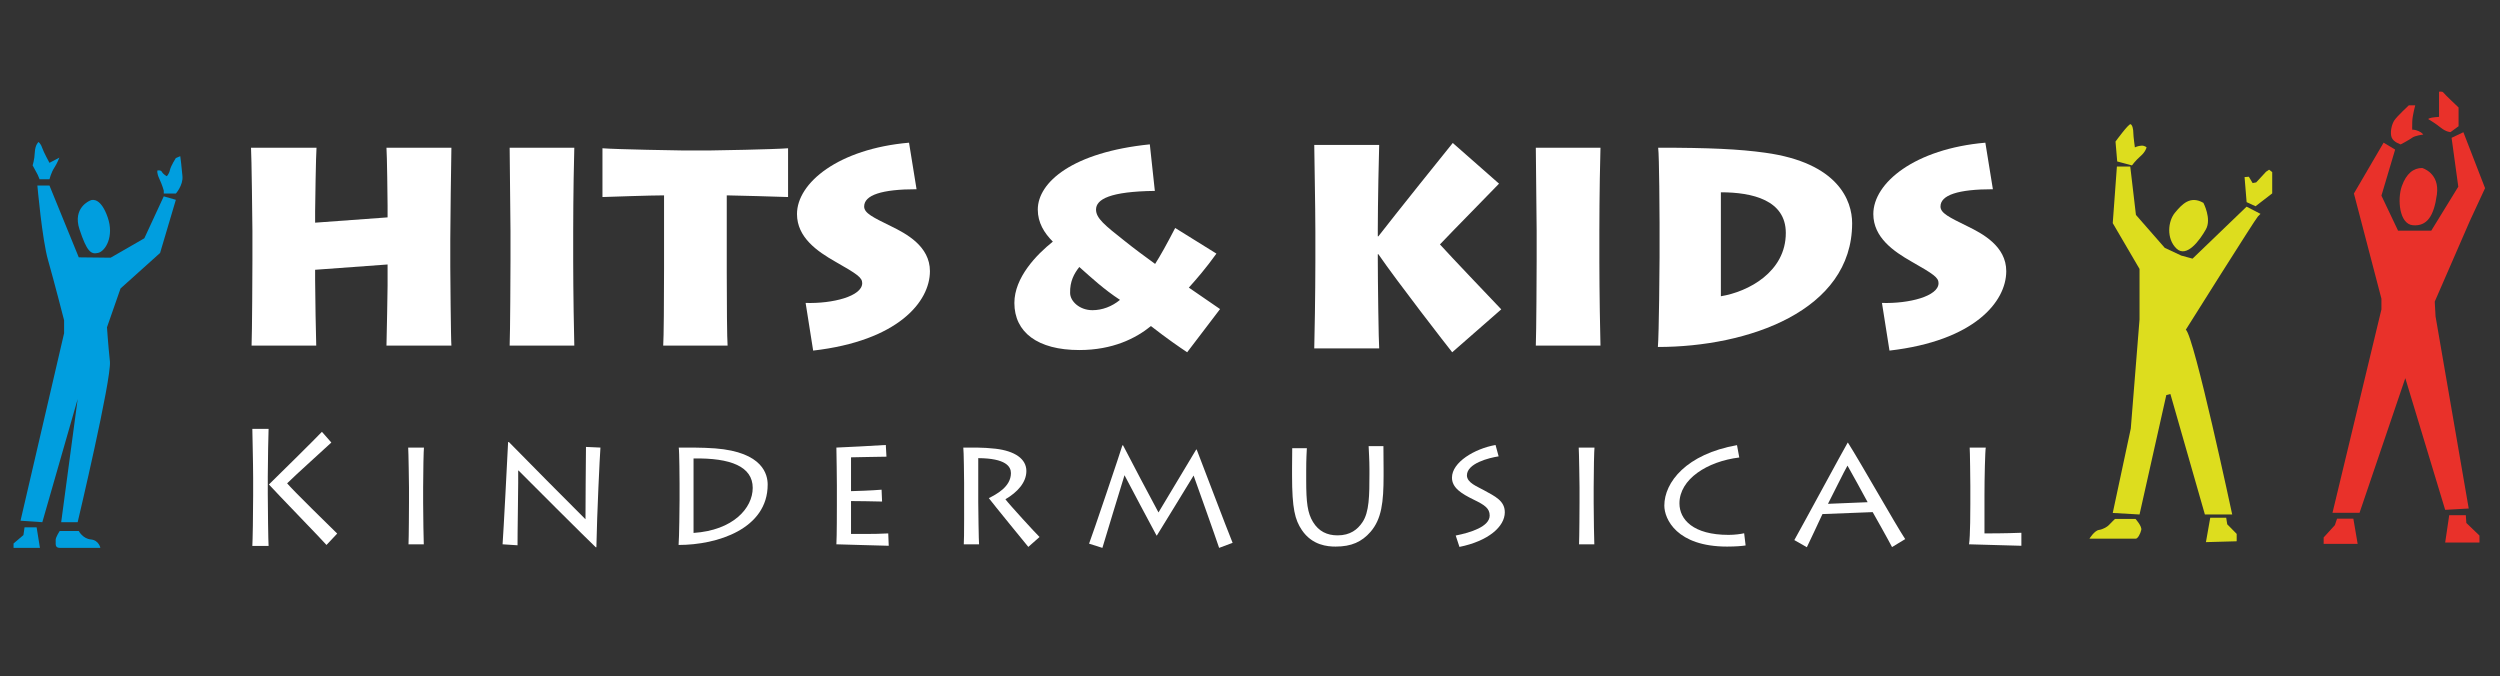
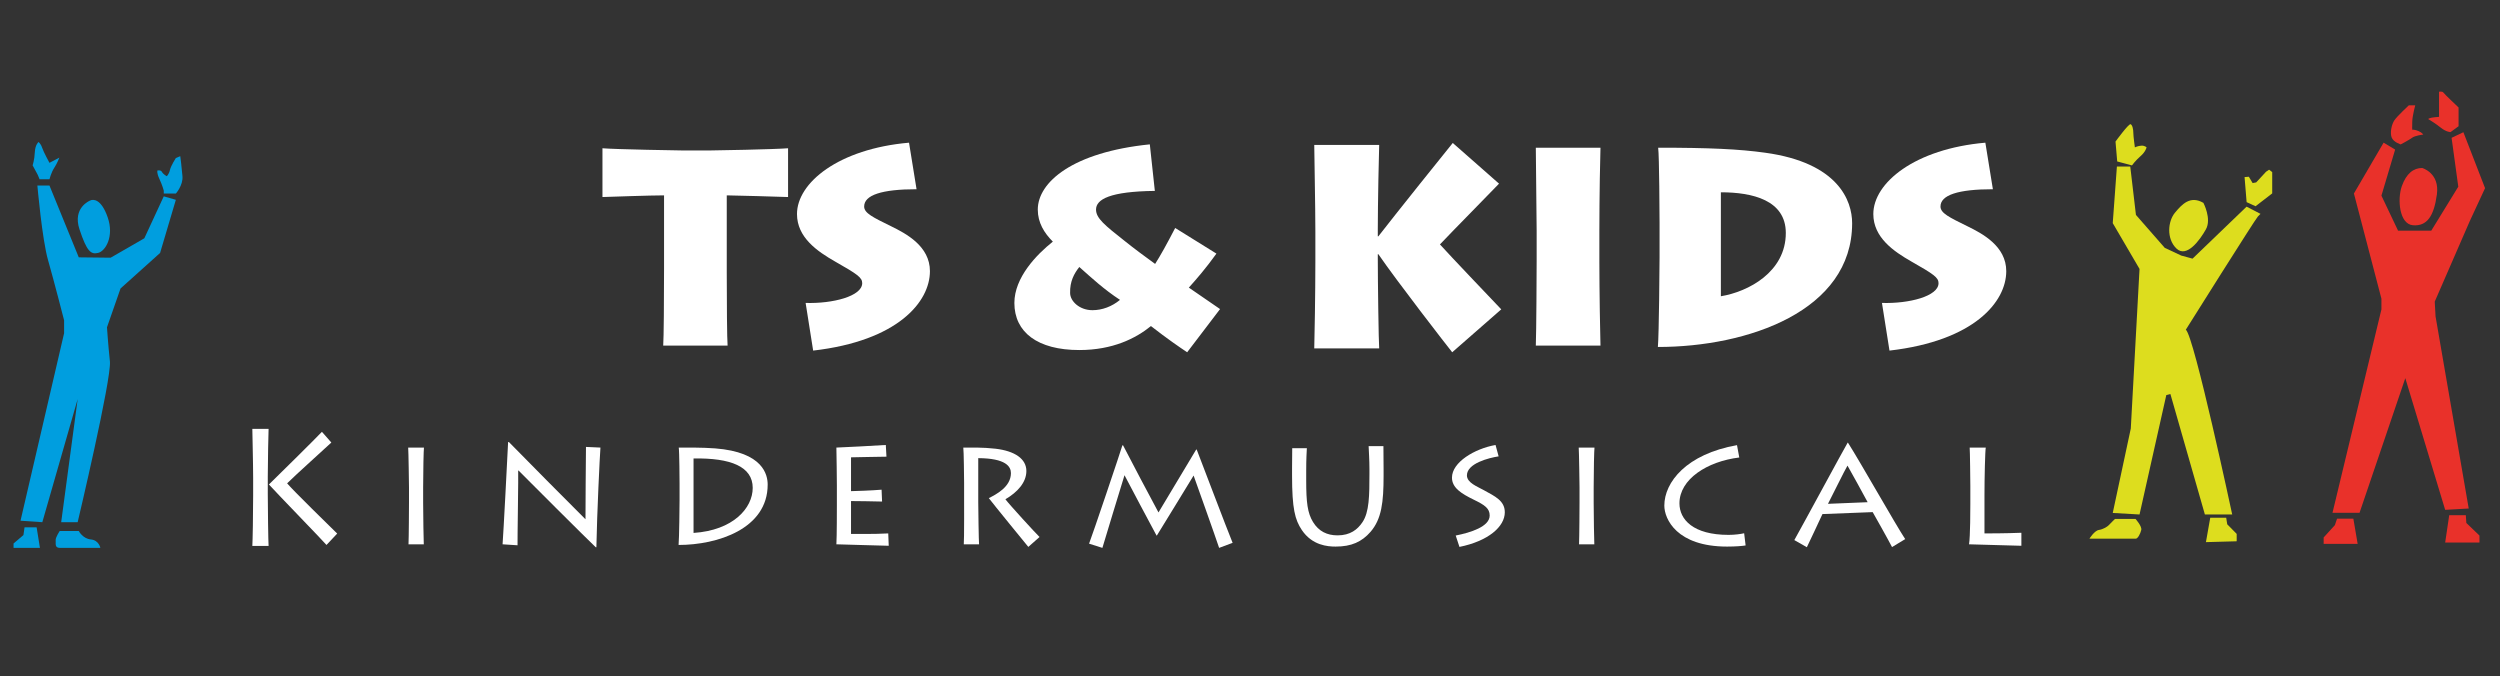
<svg xmlns="http://www.w3.org/2000/svg" width="100%" height="100%" viewBox="0 0 5712 1545" version="1.1" xml:space="preserve" style="fill-rule:evenodd;clip-rule:evenodd;stroke-linejoin:round;stroke-miterlimit:2;">
  <rect x="0" y="0" width="5712" height="1545" fill="#333333" stroke="none" />
  <g transform="matrix(5.556,0,0,5.556,0,0)">
    <g transform="matrix(5.556,0,0,5.556,0,0)">
      <g transform="matrix(0.573,0,0,0.573,-27.284,-67.101)">
        <g transform="matrix(36,0,0,36,76.333,161.744)">
-           <path d="M0.337,0C0.336,-0.023 0.333,-0.191 0.333,-0.236L0.333,-0.272L0.593,-0.291L0.593,-0.215C0.593,-0.196 0.59,-0.034 0.589,0L0.822,0C0.82,-0.019 0.818,-0.269 0.818,-0.282L0.818,-0.382C0.818,-0.406 0.821,-0.686 0.822,-0.71L0.589,-0.71C0.591,-0.688 0.593,-0.519 0.593,-0.502L0.593,-0.46L0.333,-0.441L0.333,-0.481C0.333,-0.499 0.336,-0.692 0.338,-0.71L0.103,-0.71C0.105,-0.686 0.108,-0.429 0.108,-0.412L0.108,-0.304C0.108,-0.278 0.107,-0.044 0.105,0L0.337,0Z" style="fill:white;fill-rule:nonzero;" />
-         </g>
+           </g>
        <g transform="matrix(36,0,0,36,109.669,161.744)">
-           <path d="M0.333,-0.41C0.333,-0.53 0.336,-0.692 0.337,-0.71L0.105,-0.71C0.105,-0.686 0.108,-0.429 0.108,-0.412L0.108,-0.304C0.108,-0.278 0.107,-0.044 0.105,0L0.337,0C0.336,-0.023 0.333,-0.202 0.333,-0.302L0.333,-0.41Z" style="fill:white;fill-rule:nonzero;" />
-         </g>
+           </g>
        <g transform="matrix(36,0,0,36,125.545,161.744)">
          <path d="M0.446,0C0.444,-0.02 0.443,-0.158 0.443,-0.261L0.443,-0.539C0.459,-0.539 0.644,-0.534 0.663,-0.533L0.663,-0.708C0.614,-0.704 0.396,-0.7 0.377,-0.7L0.29,-0.7C0.279,-0.7 0.042,-0.704 -0.003,-0.708L-0.003,-0.533C0.028,-0.534 0.17,-0.539 0.218,-0.539L0.218,-0.277C0.218,-0.168 0.217,-0.026 0.215,0L0.446,0Z" style="fill:white;fill-rule:nonzero;" />
        </g>
        <g transform="matrix(36,0,0,36,149.305,161.744)">
          <path d="M0.093,0.018C0.397,-0.017 0.512,-0.157 0.512,-0.267C0.512,-0.357 0.426,-0.402 0.373,-0.428C0.308,-0.46 0.276,-0.475 0.276,-0.499C0.276,-0.54 0.339,-0.561 0.464,-0.561L0.437,-0.728C0.184,-0.706 0.035,-0.584 0.035,-0.472C0.035,-0.388 0.108,-0.338 0.171,-0.302C0.252,-0.256 0.269,-0.244 0.269,-0.224C0.269,-0.177 0.163,-0.15 0.066,-0.153L0.093,0.018Z" style="fill:white;fill-rule:nonzero;" />
        </g>
        <g transform="matrix(36,0,0,36,177.997,161.744)">
          <path d="M0.298,-0.127C0.252,-0.127 0.218,-0.159 0.218,-0.189C0.217,-0.23 0.232,-0.258 0.251,-0.282C0.296,-0.242 0.339,-0.202 0.397,-0.164C0.368,-0.14 0.333,-0.127 0.298,-0.127ZM0.756,-0.131C0.724,-0.153 0.677,-0.185 0.644,-0.208C0.671,-0.238 0.705,-0.277 0.743,-0.33L0.595,-0.422C0.565,-0.364 0.541,-0.321 0.523,-0.293C0.486,-0.32 0.449,-0.347 0.413,-0.376C0.342,-0.432 0.311,-0.457 0.311,-0.488C0.311,-0.525 0.361,-0.553 0.522,-0.555L0.504,-0.722C0.227,-0.694 0.102,-0.586 0.102,-0.488C0.102,-0.441 0.125,-0.404 0.156,-0.373C0.097,-0.326 0.018,-0.244 0.018,-0.153C0.018,-0.048 0.101,0.016 0.251,0.016C0.371,0.016 0.454,-0.026 0.508,-0.07C0.567,-0.024 0.611,0.006 0.638,0.024L0.756,-0.131Z" style="fill:white;fill-rule:nonzero;" />
        </g>
        <g transform="matrix(36,0,0,36,213.637,161.744)">
          <path d="M0.337,0.01C0.335,-0.009 0.332,-0.233 0.332,-0.31L0.332,-0.328L0.334,-0.328C0.399,-0.233 0.582,0.003 0.599,0.024L0.775,-0.13C0.734,-0.173 0.591,-0.323 0.555,-0.363C0.609,-0.42 0.729,-0.541 0.767,-0.581L0.601,-0.727C0.578,-0.699 0.392,-0.467 0.334,-0.392L0.332,-0.392L0.332,-0.418C0.332,-0.505 0.336,-0.704 0.337,-0.72L0.104,-0.72C0.104,-0.697 0.108,-0.495 0.108,-0.408L0.108,-0.302C0.108,-0.188 0.105,-0.019 0.104,0.01L0.337,0.01Z" style="fill:white;fill-rule:nonzero;" />
        </g>
        <g transform="matrix(36,0,0,36,242.221,161.744)">
          <path d="M0.333,-0.41C0.333,-0.53 0.336,-0.692 0.337,-0.71L0.105,-0.71C0.105,-0.686 0.108,-0.429 0.108,-0.412L0.108,-0.304C0.108,-0.278 0.107,-0.044 0.105,0L0.337,0C0.336,-0.023 0.333,-0.202 0.333,-0.302L0.333,-0.41Z" style="fill:white;fill-rule:nonzero;" />
        </g>
        <g transform="matrix(36,0,0,36,258.097,161.744)">
          <path d="M0.108,-0.316C0.108,-0.289 0.106,-0.041 0.102,0.005C0.425,0.005 0.799,-0.124 0.799,-0.439C0.799,-0.52 0.749,-0.656 0.487,-0.692C0.394,-0.705 0.287,-0.71 0.103,-0.71C0.107,-0.682 0.108,-0.461 0.108,-0.44L0.108,-0.316ZM0.328,-0.55C0.441,-0.55 0.561,-0.522 0.561,-0.404C0.561,-0.264 0.426,-0.193 0.328,-0.177L0.328,-0.55Z" style="fill:white;fill-rule:nonzero;" />
        </g>
        <g transform="matrix(36,0,0,36,288.337,161.744)">
          <path d="M0.093,0.018C0.397,-0.017 0.512,-0.157 0.512,-0.267C0.512,-0.357 0.426,-0.402 0.373,-0.428C0.308,-0.46 0.276,-0.475 0.276,-0.499C0.276,-0.54 0.339,-0.561 0.464,-0.561L0.437,-0.728C0.184,-0.706 0.035,-0.584 0.035,-0.472C0.035,-0.388 0.108,-0.338 0.171,-0.302C0.252,-0.256 0.269,-0.244 0.269,-0.224C0.269,-0.177 0.163,-0.15 0.066,-0.153L0.093,0.018Z" style="fill:white;fill-rule:nonzero;" />
        </g>
        <g transform="matrix(21,0,0,21,77.166,187.414)">
          <path d="M0.245,0.01C0.243,-0.009 0.24,-0.233 0.24,-0.31L0.24,-0.418C0.24,-0.505 0.244,-0.694 0.245,-0.71L0.145,-0.71C0.145,-0.687 0.15,-0.495 0.15,-0.408L0.15,-0.302C0.15,-0.188 0.147,-0.019 0.145,0.01L0.245,0.01ZM0.667,-0.066C0.629,-0.103 0.39,-0.337 0.359,-0.375C0.412,-0.428 0.593,-0.59 0.631,-0.626L0.573,-0.692C0.55,-0.666 0.264,-0.384 0.247,-0.368C0.29,-0.32 0.591,-0.01 0.601,0.004L0.667,-0.066Z" style="fill:white;fill-rule:nonzero;" />
        </g>
        <g transform="matrix(21,0,0,21,97.675,187.414)">
          <path d="M0.219,-0.349C0.219,-0.451 0.222,-0.58 0.224,-0.595L0.127,-0.595C0.129,-0.575 0.132,-0.365 0.132,-0.35L0.132,-0.258C0.132,-0.236 0.131,-0.037 0.129,0L0.223,0C0.222,-0.02 0.219,-0.172 0.219,-0.257L0.219,-0.349Z" style="fill:white;fill-rule:nonzero;" />
        </g>
        <g transform="matrix(21,0,0,21,110.414,187.414)">
          <path d="M0.193,0.006C0.192,-0.022 0.199,-0.438 0.197,-0.454L0.199,-0.454C0.21,-0.442 0.648,-0.005 0.674,0.018L0.678,0.018C0.682,-0.196 0.699,-0.544 0.703,-0.595L0.614,-0.599C0.613,-0.571 0.611,-0.178 0.611,-0.154C0.583,-0.181 0.166,-0.601 0.14,-0.629L0.135,-0.629C0.131,-0.541 0.106,-0.064 0.101,0L0.193,0.006Z" style="fill:white;fill-rule:nonzero;" />
        </g>
        <g transform="matrix(21,0,0,21,132.624,187.414)">
          <path d="M0.132,-0.269C0.132,-0.246 0.13,-0.035 0.126,0.004C0.365,0.004 0.674,-0.095 0.674,-0.367C0.674,-0.426 0.648,-0.567 0.351,-0.59C0.272,-0.596 0.179,-0.595 0.127,-0.595C0.131,-0.571 0.132,-0.392 0.132,-0.374L0.132,-0.269ZM0.218,-0.528C0.447,-0.532 0.582,-0.478 0.582,-0.347C0.582,-0.223 0.462,-0.086 0.218,-0.07L0.218,-0.528Z" style="fill:white;fill-rule:nonzero;" />
        </g>
        <g transform="matrix(21,0,0,21,152.945,187.414)">
          <path d="M0.448,-0.067C0.363,-0.062 0.241,-0.064 0.219,-0.064L0.219,-0.266C0.229,-0.266 0.269,-0.265 0.31,-0.265C0.352,-0.264 0.395,-0.263 0.41,-0.263L0.407,-0.336C0.352,-0.331 0.236,-0.327 0.219,-0.327L0.219,-0.535C0.234,-0.535 0.398,-0.539 0.437,-0.539L0.433,-0.611C0.388,-0.608 0.151,-0.595 0.129,-0.595C0.13,-0.579 0.132,-0.374 0.132,-0.36L0.132,-0.247C0.132,-0.227 0.132,-0.045 0.129,0C0.147,0 0.421,0.009 0.451,0.009L0.448,-0.067Z" style="fill:white;fill-rule:nonzero;" />
        </g>
        <g transform="matrix(21,0,0,21,169.38,187.414)">
          <path d="M0.219,-0.53C0.389,-0.529 0.42,-0.478 0.42,-0.438C0.42,-0.353 0.329,-0.307 0.284,-0.284C0.311,-0.248 0.517,0.004 0.527,0.016L0.596,-0.045C0.57,-0.07 0.409,-0.246 0.386,-0.277C0.461,-0.321 0.515,-0.381 0.515,-0.451C0.515,-0.525 0.445,-0.574 0.325,-0.588C0.249,-0.597 0.17,-0.595 0.127,-0.595C0.13,-0.579 0.132,-0.403 0.132,-0.377L0.132,-0.308C0.132,-0.29 0.133,-0.02 0.13,0L0.224,0C0.222,-0.013 0.219,-0.228 0.219,-0.26L0.219,-0.53Z" style="fill:white;fill-rule:nonzero;" />
        </g>
        <g transform="matrix(21,0,0,21,187.663,187.414)">
          <path d="M0.112,0.022C0.121,-0.011 0.232,-0.372 0.248,-0.425C0.288,-0.348 0.394,-0.149 0.445,-0.054L0.447,-0.054C0.486,-0.116 0.644,-0.376 0.673,-0.423C0.685,-0.39 0.809,-0.042 0.83,0.022L0.913,-0.009C0.876,-0.099 0.719,-0.514 0.692,-0.583L0.689,-0.583C0.673,-0.557 0.486,-0.244 0.457,-0.196C0.43,-0.245 0.266,-0.555 0.239,-0.609L0.235,-0.609C0.23,-0.588 0.045,-0.04 0.03,-0.004L0.112,0.022Z" style="fill:white;fill-rule:nonzero;" />
        </g>
        <g transform="matrix(21,0,0,21,212.561,187.414)">
          <path d="M0.18,-0.451C0.18,-0.529 0.183,-0.569 0.184,-0.591L0.094,-0.591C0.094,-0.571 0.093,-0.509 0.093,-0.47L0.093,-0.424C0.093,-0.218 0.111,-0.151 0.153,-0.088C0.217,0.007 0.312,0.014 0.361,0.014C0.458,0.014 0.522,-0.015 0.576,-0.077C0.644,-0.156 0.656,-0.259 0.656,-0.422L0.656,-0.462C0.656,-0.529 0.655,-0.585 0.655,-0.604L0.564,-0.604C0.565,-0.572 0.569,-0.522 0.569,-0.463L0.569,-0.434C0.569,-0.3 0.568,-0.198 0.526,-0.136C0.496,-0.091 0.451,-0.055 0.373,-0.055C0.308,-0.055 0.257,-0.08 0.222,-0.137C0.188,-0.193 0.18,-0.256 0.18,-0.394L0.18,-0.451Z" style="fill:white;fill-rule:nonzero;" />
        </g>
        <g transform="matrix(21,0,0,21,233.448,187.414)">
          <path d="M0.128,0.016C0.306,-0.02 0.407,-0.109 0.407,-0.197C0.407,-0.268 0.347,-0.295 0.278,-0.333C0.239,-0.355 0.174,-0.378 0.174,-0.424C0.174,-0.498 0.31,-0.532 0.369,-0.541L0.35,-0.611C0.221,-0.588 0.082,-0.505 0.082,-0.41C0.082,-0.348 0.139,-0.312 0.217,-0.274C0.283,-0.242 0.314,-0.221 0.314,-0.177C0.314,-0.109 0.197,-0.072 0.105,-0.054L0.128,0.016Z" style="fill:white;fill-rule:nonzero;" />
        </g>
        <g transform="matrix(21,0,0,21,248.875,187.414)">
          <path d="M0.219,-0.349C0.219,-0.451 0.222,-0.58 0.224,-0.595L0.127,-0.595C0.129,-0.575 0.132,-0.365 0.132,-0.35L0.132,-0.258C0.132,-0.236 0.131,-0.037 0.129,0L0.223,0C0.222,-0.02 0.219,-0.172 0.219,-0.257L0.219,-0.349Z" style="fill:white;fill-rule:nonzero;" />
        </g>
        <g transform="matrix(21,0,0,21,261.425,187.414)">
          <path d="M0.547,-0.068C0.526,-0.063 0.488,-0.058 0.451,-0.058C0.234,-0.058 0.149,-0.152 0.149,-0.252C0.149,-0.4 0.319,-0.51 0.517,-0.534L0.503,-0.61C0.192,-0.555 0.056,-0.382 0.056,-0.238C0.056,-0.156 0.132,0.014 0.442,0.014C0.497,0.014 0.539,0.01 0.556,0.007L0.547,-0.068Z" style="fill:white;fill-rule:nonzero;" />
        </g>
        <g transform="matrix(21,0,0,21,279.099,187.414)">
          <path d="M0.091,0.018C0.105,-0.011 0.175,-0.159 0.187,-0.186L0.496,-0.198C0.505,-0.183 0.599,-0.015 0.615,0.017L0.696,-0.032C0.637,-0.121 0.421,-0.504 0.344,-0.625L0.342,-0.625C0.322,-0.592 0.062,-0.111 0.014,-0.026L0.091,0.018ZM0.221,-0.249C0.229,-0.263 0.328,-0.464 0.341,-0.484C0.35,-0.47 0.455,-0.278 0.465,-0.259L0.221,-0.249Z" style="fill:white;fill-rule:nonzero;" />
        </g>
        <g transform="matrix(21,0,0,21,299.356,187.414)">
          <path d="M0.128,-0.595C0.13,-0.579 0.132,-0.374 0.132,-0.36L0.132,-0.247C0.132,-0.227 0.132,-0.045 0.124,0C0.147,0 0.417,0.009 0.446,0.009L0.446,-0.071C0.349,-0.067 0.241,-0.067 0.219,-0.067L0.219,-0.302C0.219,-0.409 0.223,-0.576 0.227,-0.595L0.128,-0.595Z" style="fill:white;fill-rule:nonzero;" />
        </g>
      </g>
      <g transform="matrix(0.573,0,0,0.573,4.745,28.674)">
        <path d="M0,-8.664L0,-7.007L-5.63,17.22L-2.814,17.411L1.751,1.511L-0.378,17.411L1.751,17.411C1.751,17.411 6.151,-1.138 5.916,-3.362C5.679,-5.587 5.538,-7.763 5.538,-7.763L7.289,-12.779L12.398,-17.369L14.434,-24.231L12.872,-24.68L10.364,-19.262L6.01,-16.754L1.894,-16.8L-1.891,-26.075L-3.453,-26.075C-3.453,-26.075 -2.839,-19.119 -2.082,-16.47C-1.324,-13.82 0,-8.664 0,-8.664" style="fill:rgb(0,158,223);fill-rule:nonzero;" />
      </g>
      <g transform="matrix(-0.566,0.087,0.087,0.566,7.423,18.634)">
        <path d="M0.291,-6.743C0.291,-6.743 2.719,-6.208 2.215,-3.257C1.711,-0.306 1.263,0.194 0.291,0.103C-0.681,0.015 -2.092,-1.685 -1.623,-4.245C-1.155,-6.807 -0.088,-6.874 0.291,-6.743" style="fill:rgb(0,158,223);fill-rule:nonzero;" />
      </g>
      <g transform="matrix(0.573,0,0,0.573,11.654,13.268)">
        <path d="M0,-1.136C0,-1.136 -0.128,-0.852 0.25,-0.048C0.628,0.757 0.817,1.466 0.817,1.466L0.817,1.844L2.379,1.846C2.379,1.846 3.327,0.78 3.23,-0.392C3.136,-1.562 2.947,-2.982 2.947,-2.982L2.379,-2.745C2.379,-2.745 1.736,-1.751 1.609,-1.184C1.481,-0.615 1.197,-0.392 1.197,-0.392C1.197,-0.392 0.723,-0.663 0.58,-0.947C0.439,-1.232 0,-1.136 0,-1.136" style="fill:rgb(0,158,223);fill-rule:nonzero;" />
      </g>
      <g transform="matrix(0.573,0,0,0.573,4.393,12.112)">
        <path d="M0,-0.777L-1.277,-0.105C-1.277,-0.105 -2.035,-1.487 -2.224,-2.054C-2.413,-2.623 -2.696,-2.791 -2.696,-2.791C-2.696,-2.791 -3.125,-2.45 -3.171,-1.448C-3.217,-0.445 -3.455,0.217 -3.455,0.217L-2.792,1.447L-2.556,2.014L-1.277,2.014C-1.277,2.014 -1.042,1.116 -0.663,0.548C-0.284,-0.019 0,-0.777 0,-0.777" style="fill:rgb(0,158,223);fill-rule:nonzero;" />
      </g>
      <g transform="matrix(0.573,0,0,0.573,2.711,40.551)">
        <path d="M0,-2.65L0.427,0L-2.981,0L-2.981,-0.567L-1.703,-1.656L-1.562,-2.65L0,-2.65Z" style="fill:rgb(0,158,223);fill-rule:nonzero;" />
      </g>
      <g transform="matrix(0.573,0,0,0.573,5.83,40.551)">
        <path d="M0,-2.177L-2.461,-2.177C-2.461,-2.177 -3.028,-1.325 -2.982,-0.993C-2.934,-0.663 -3.171,0 -2.461,0L2.791,0C2.791,0 2.602,-0.993 1.561,-1.088C0.521,-1.182 0,-2.177 0,-2.177" style="fill:rgb(0,158,223);fill-rule:nonzero;" />
      </g>
      <g transform="matrix(0.573,0,0,0.573,156.684,38.08)">
-         <path d="M0,-44.947L-0.537,-37.635L2.923,-31.718L2.923,-25.201L1.794,-11.105L-0.537,-0.198L2.923,0L6.382,-15.427L6.91,-15.561L11.365,0L14.893,0C14.893,0 9.969,-23.073 8.902,-23.87C8.902,-23.87 17.88,-38.167 18.217,-38.5L18.548,-38.832L16.751,-39.762L9.769,-33.047L8.311,-33.445L6.181,-34.442L2.458,-38.698L1.725,-44.947L0,-44.947Z" style="fill:rgb(221,221,30);fill-rule:nonzero;" />
+         <path d="M0,-44.947L-0.537,-37.635L2.923,-31.718L1.794,-11.105L-0.537,-0.198L2.923,0L6.382,-15.427L6.91,-15.561L11.365,0L14.893,0C14.893,0 9.969,-23.073 8.902,-23.87C8.902,-23.87 17.88,-38.167 18.217,-38.5L18.548,-38.832L16.751,-39.762L9.769,-33.047L8.311,-33.445L6.181,-34.442L2.458,-38.698L1.725,-44.947L0,-44.947Z" style="fill:rgb(221,221,30);fill-rule:nonzero;" />
      </g>
      <g transform="matrix(-0.493,-0.292,-0.292,0.493,160.195,17.766)">
        <path d="M-1.897,-6.703C-1.897,-6.703 -3.878,-5.478 -3.916,-3.931C-3.955,-2.385 -3.697,0.575 -1.897,0.145C-0.098,-0.287 0.842,-2.357 0.62,-3.723C0.397,-5.092 0.099,-6.681 -1.897,-6.703" style="fill:rgb(221,221,30);fill-rule:nonzero;" />
      </g>
      <g transform="matrix(0.573,0,0,0.573,156.581,10.896)">
        <path d="M0,-0.731C0,-0.731 1.71,-3.081 1.949,-2.971C2.193,-2.859 2.301,-2.287 2.301,-1.853C2.301,-1.42 2.501,0.021 2.501,0.021C2.501,0.021 2.902,-0.177 3.347,-0.201C3.791,-0.222 4.011,0.021 4.011,0.021C4.011,0.021 3.902,0.576 3.234,1.152C2.569,1.729 2.125,2.35 2.125,2.35L0.219,1.839L0,-0.731Z" style="fill:rgb(221,221,30);fill-rule:nonzero;" />
      </g>
      <g transform="matrix(0.573,0,0,0.573,166.133,14.717)">
        <path d="M0,-2.809L0.265,0.426L1.418,0.956L3.571,-0.704L3.571,-3.454L3.17,-3.765L2.771,-3.498L1.505,-2.125L1.041,-2.035L0.553,-2.855L0,-2.809Z" style="fill:rgb(221,221,30);fill-rule:nonzero;" />
      </g>
      <g transform="matrix(0.573,0,0,0.573,163.593,40.126)">
        <path d="M0,-3.147L-0.557,0L3.415,-0.11L3.415,-1.063L2.193,-2.304L2.061,-3.147L0,-3.147Z" style="fill:rgb(221,221,30);fill-rule:nonzero;" />
      </g>
      <g transform="matrix(0.573,0,0,0.573,156.541,39.872)">
        <path d="M0,-2.55L2.659,-2.55C2.659,-2.55 3.503,-1.617 3.396,-1.129C3.284,-0.642 2.947,0 2.683,0L-3.299,0C-3.299,0 -2.659,-1.041 -2.081,-1.129C-1.505,-1.218 -0.977,-1.55 -0.776,-1.773C-0.576,-1.995 0,-2.55 0,-2.55" style="fill:rgb(221,221,30);fill-rule:nonzero;" />
      </g>
      <g transform="matrix(0.573,0,0,0.573,176.425,37.182)">
        <path d="M0,-46.464L1.488,-45.567L-0.283,-39.618L1.868,-35.091L6.154,-35.091L9.646,-40.777L8.78,-47.087L10.303,-47.812L13.104,-40.587L11.132,-36.336L6.604,-25.929L6.708,-24.026L10.993,0.795L7.951,0.967L2.801,-16.042L-3.11,1.348L-6.604,1.348L-0.283,-24.926L-0.283,-26.308L-3.836,-39.896L0,-46.464Z" style="fill:rgb(233,49,42);fill-rule:nonzero;" />
      </g>
      <g transform="matrix(-0.566,-0.09,-0.09,0.566,178.407,16.685)">
        <path d="M-0.337,-7.564C-0.337,-7.564 -2.688,-7.307 -2.751,-4.484C-2.815,-1.658 -2.134,-0.218 -0.337,-0.074C1.46,0.072 2.21,-3.101 1.89,-4.829C1.57,-6.561 0.755,-7.39 -0.337,-7.564" style="fill:rgb(233,49,42);fill-rule:nonzero;" />
      </g>
      <g transform="matrix(0.573,0,0,0.573,178.763,10.689)">
        <path d="M0,-5.045C0,-5.045 -0.344,-3.766 -0.379,-3.007C-0.413,-2.245 -0.379,-1.9 -0.379,-1.9C-0.379,-1.9 -0.069,-1.935 0.416,-1.728C0.899,-1.519 1.038,-1.278 1.038,-1.278C1.038,-1.278 -0.029,-1.14 -0.395,-0.863C-0.761,-0.587 -1.867,0 -1.867,0C-1.867,0 -2.799,-0.275 -3.042,-0.897C-3.283,-1.519 -3.042,-2.591 -2.695,-3.11C-2.352,-3.628 -0.829,-5.045 -0.829,-5.045L0,-5.045Z" style="fill:rgb(233,49,42);fill-rule:nonzero;" />
      </g>
      <g transform="matrix(0.573,0,0,0.573,180.527,9.739)">
        <path d="M0,-5.151L0,-1.903C0,-1.903 -1.003,-1.834 -1.209,-1.728L-1.418,-1.625C-1.418,-1.625 -0.519,-1.106 0.207,-0.519C0.933,0.069 1.485,0.069 1.485,0.069L2.523,-0.693L2.523,-3.112C2.523,-3.112 0.657,-4.876 0.554,-5.048C0.448,-5.22 0,-5.151 0,-5.151" style="fill:rgb(233,49,42);fill-rule:nonzero;" />
      </g>
      <g transform="matrix(0.573,0,0,0.573,181.28,40.155)">
        <path d="M0,-3.526L-0.52,0L3.907,0L3.907,-0.9L2.213,-2.525L2.145,-3.526L0,-3.526Z" style="fill:rgb(233,49,42);fill-rule:nonzero;" />
      </g>
      <g transform="matrix(0.573,0,0,0.573,174.186,40.254)">
        <path d="M0,-3.25L0.553,0L-3.838,0L-3.838,-0.828L-2.387,-2.419L-2.109,-3.25L0,-3.25Z" style="fill:rgb(233,49,42);fill-rule:nonzero;" />
      </g>
    </g>
  </g>
</svg>